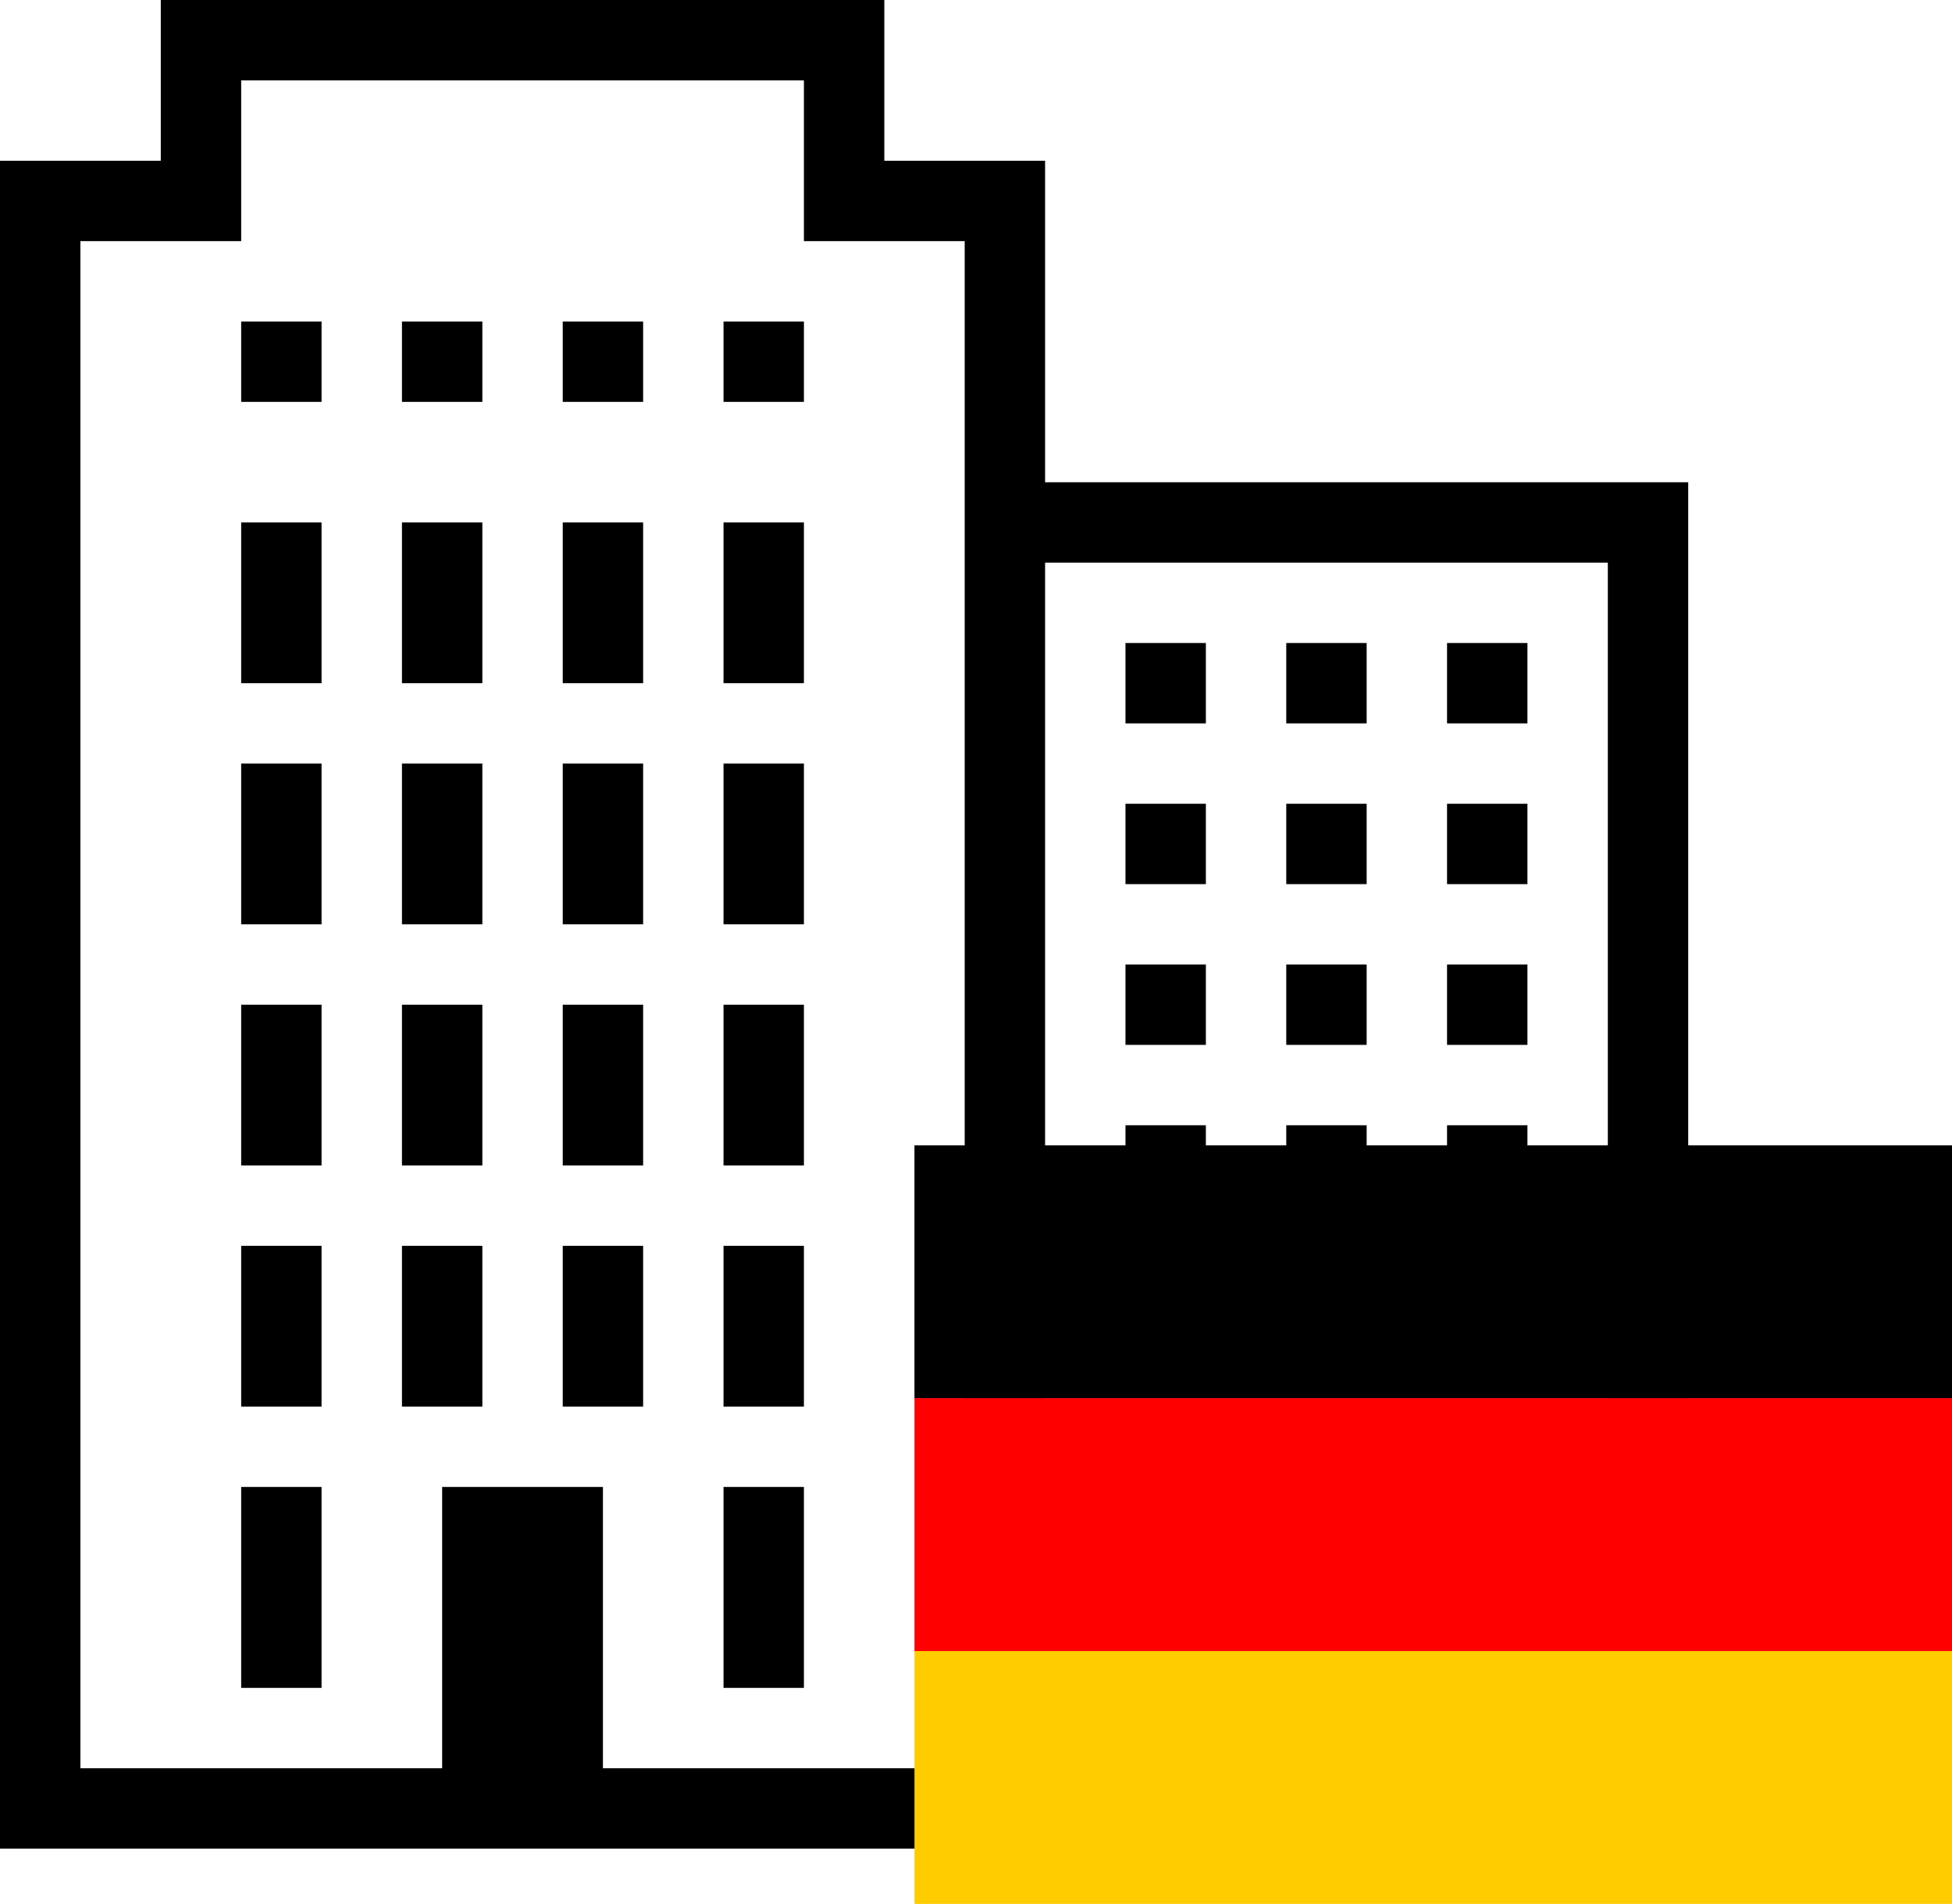
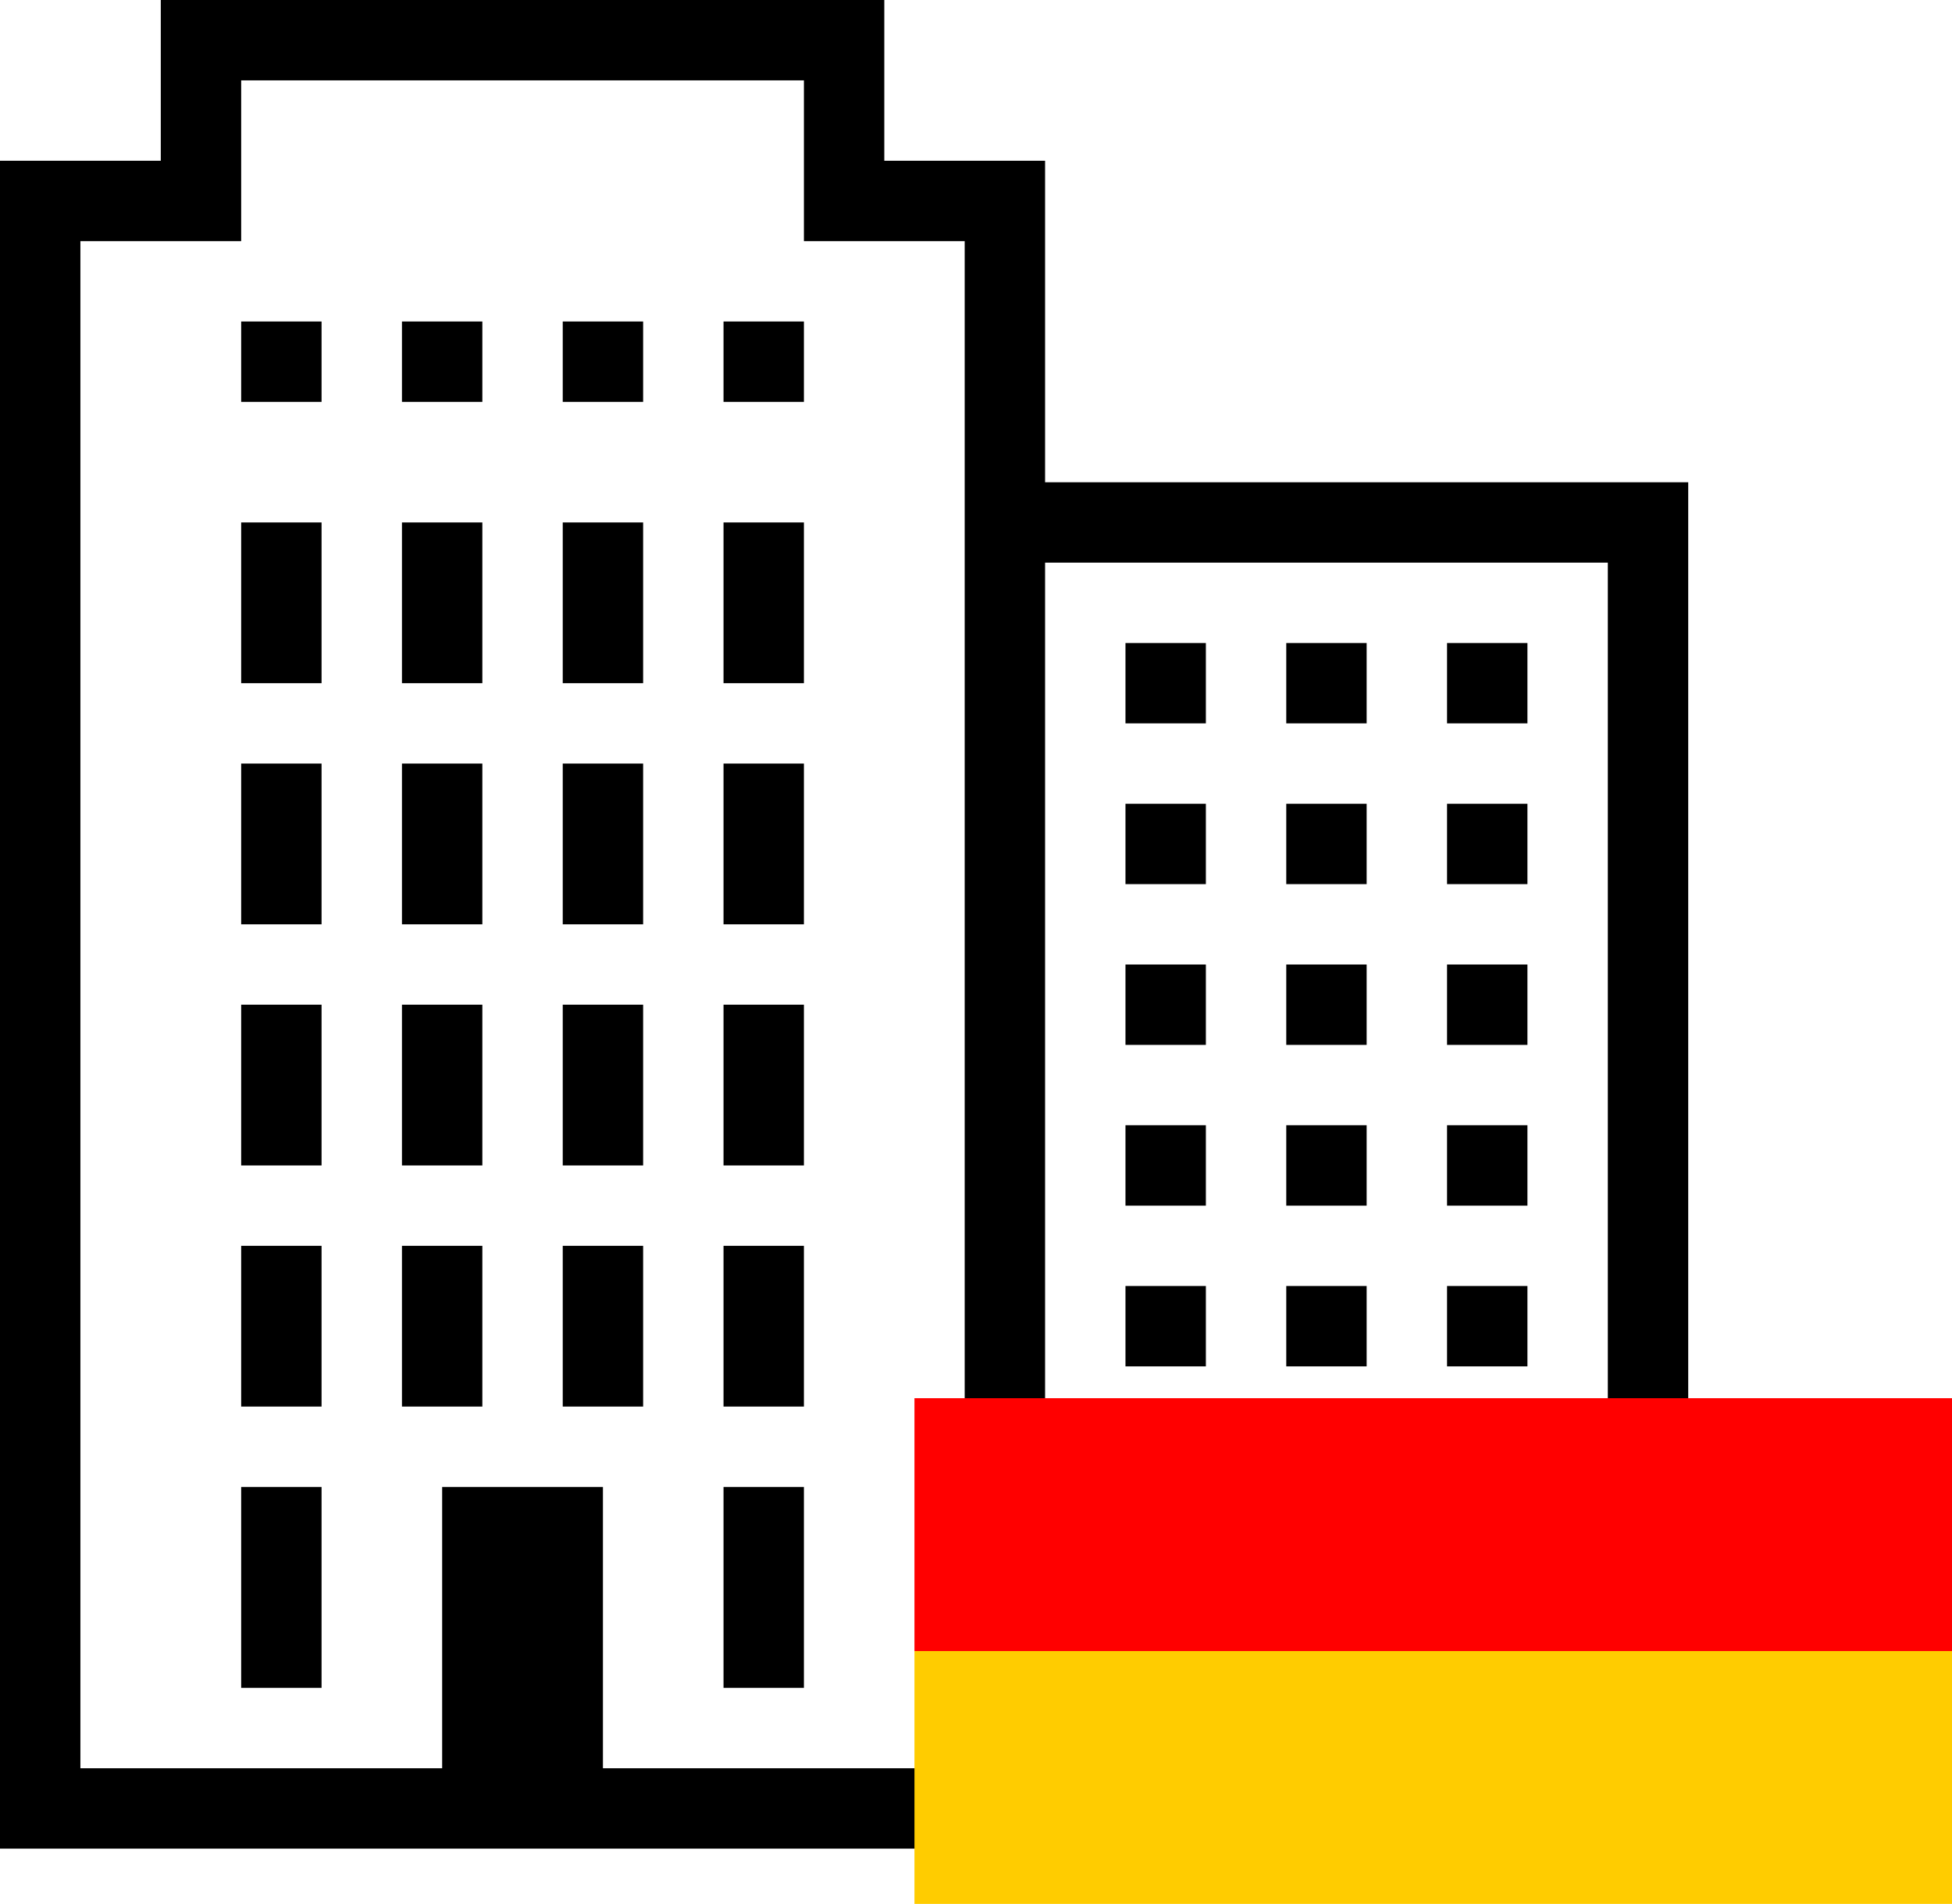
<svg xmlns="http://www.w3.org/2000/svg" width="777" height="758" viewBox="0 0 777 758" fill="none">
  <path d="M64 0V64H0V736H672V192H416V64H352V0H64ZM96 32H320V96H384V704H240V592H176V704H32V96H96V32ZM96 128V160H128V128H96ZM160 128V160H192V128H160ZM224 128V160H256V128H224ZM288 128V160H320V128H288ZM96 208V272H128V208H96ZM160 208V272H192V208H160ZM224 208V272H256V208H224ZM288 208V272H320V208H288ZM416 224H640V704H416V224ZM448 256V288H480V256H448ZM512 256V288H544V256H512ZM576 256V288H608V256H576ZM96 304V368H128V304H96ZM160 304V368H192V304H160ZM224 304V368H256V304H224ZM288 304V368H320V304H288ZM448 320V352H480V320H448ZM512 320V352H544V320H512ZM576 320V352H608V320H576ZM448 384V416H480V384H448ZM512 384V416H544V384H512ZM576 384V416H608V384H576ZM96 400V464H128V400H96ZM160 400V464H192V400H160ZM224 400V464H256V400H224ZM288 400V464H320V400H288ZM448 448V480H480V448H448ZM512 448V480H544V448H512ZM576 448V480H608V448H576ZM96 496V560H128V496H96ZM160 496V560H192V496H160ZM224 496V560H256V496H224ZM288 496V560H320V496H288ZM448 512V544H480V512H448ZM512 512V544H544V512H512ZM576 512V544H608V512H576ZM448 576V608H480V576H448ZM512 576V608H544V576H512ZM576 576V608H608V576H576ZM96 592V672H128V592H96ZM288 592V672H320V592H288ZM448 640V672H480V640H448ZM512 640V672H544V640H512ZM576 640V672H608V640H576Z" fill="black" />
  <g clip-path="url(#clip0_30_362)">
    <path d="M364 657.333H777V758H364V657.333Z" fill="#FFCC00" />
-     <path d="M364 456H777V556.667H364V456Z" fill="#000001" />
    <path d="M364 556.667H777V657.333H364V556.667Z" fill="#FF0000" />
  </g>
  <defs>
    <clipPath id="clip0_30_362">
      <rect width="413" height="302" fill="white" transform="translate(364 456)" />
    </clipPath>
  </defs>
</svg>